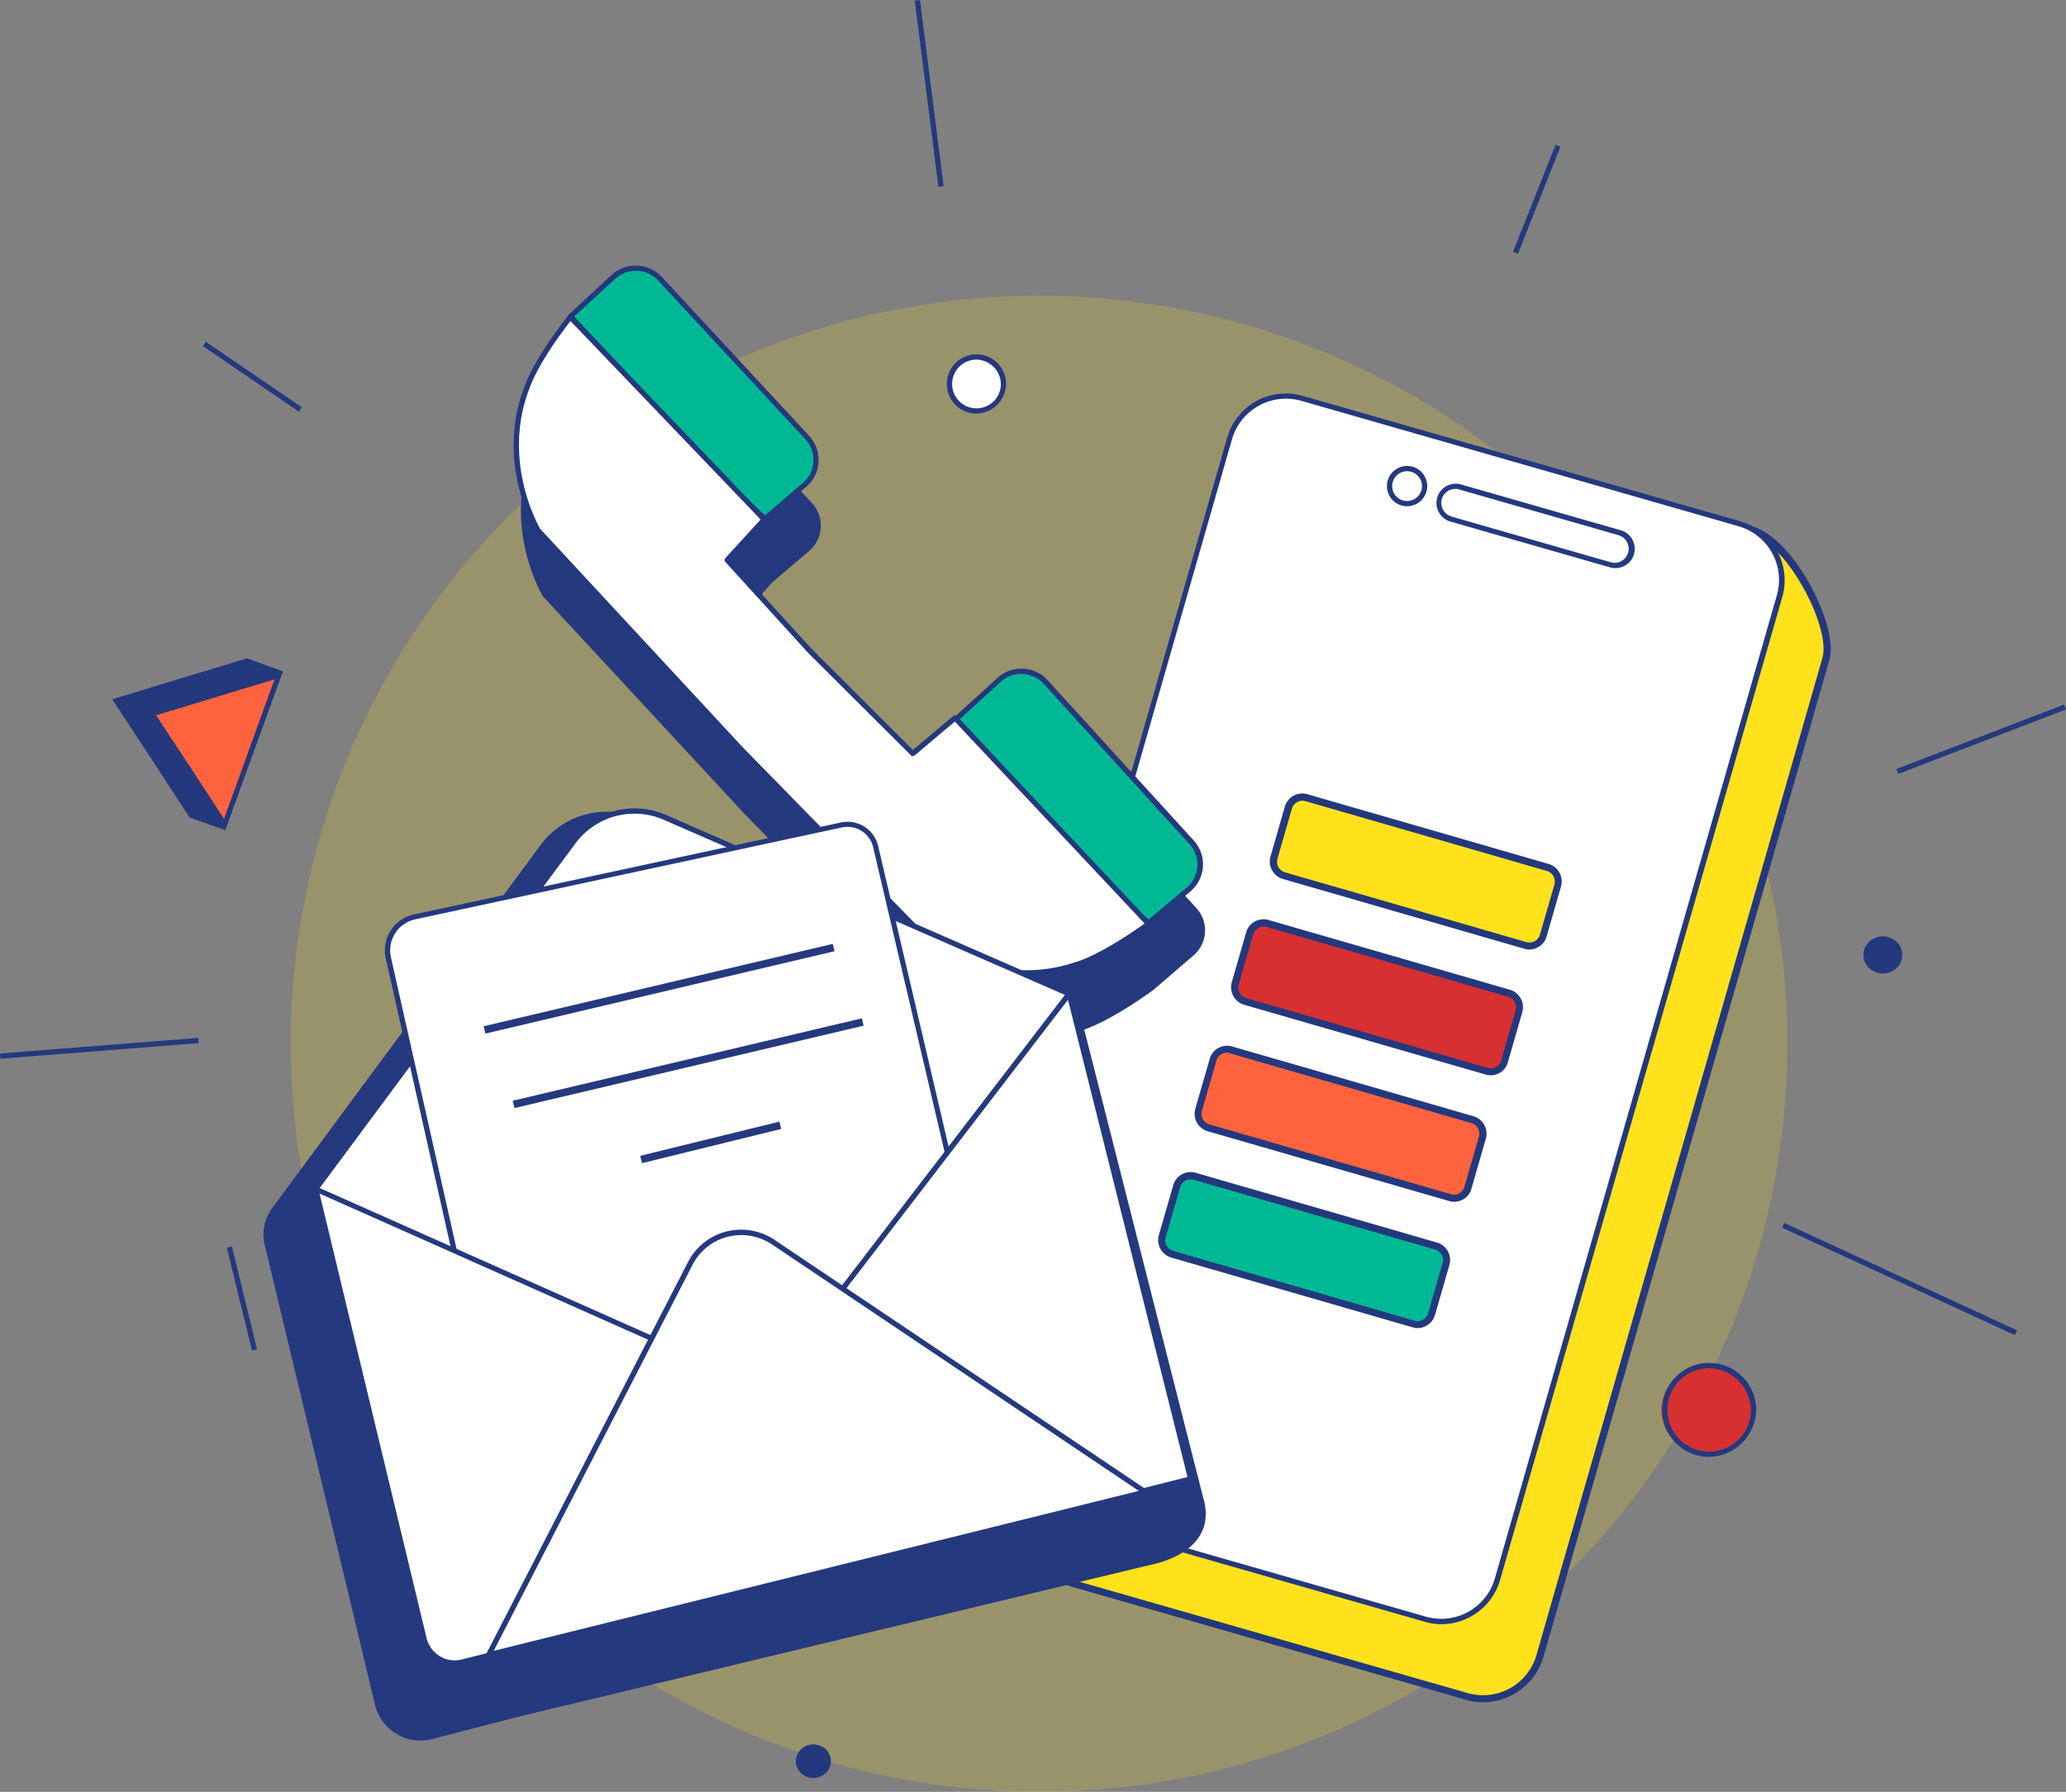
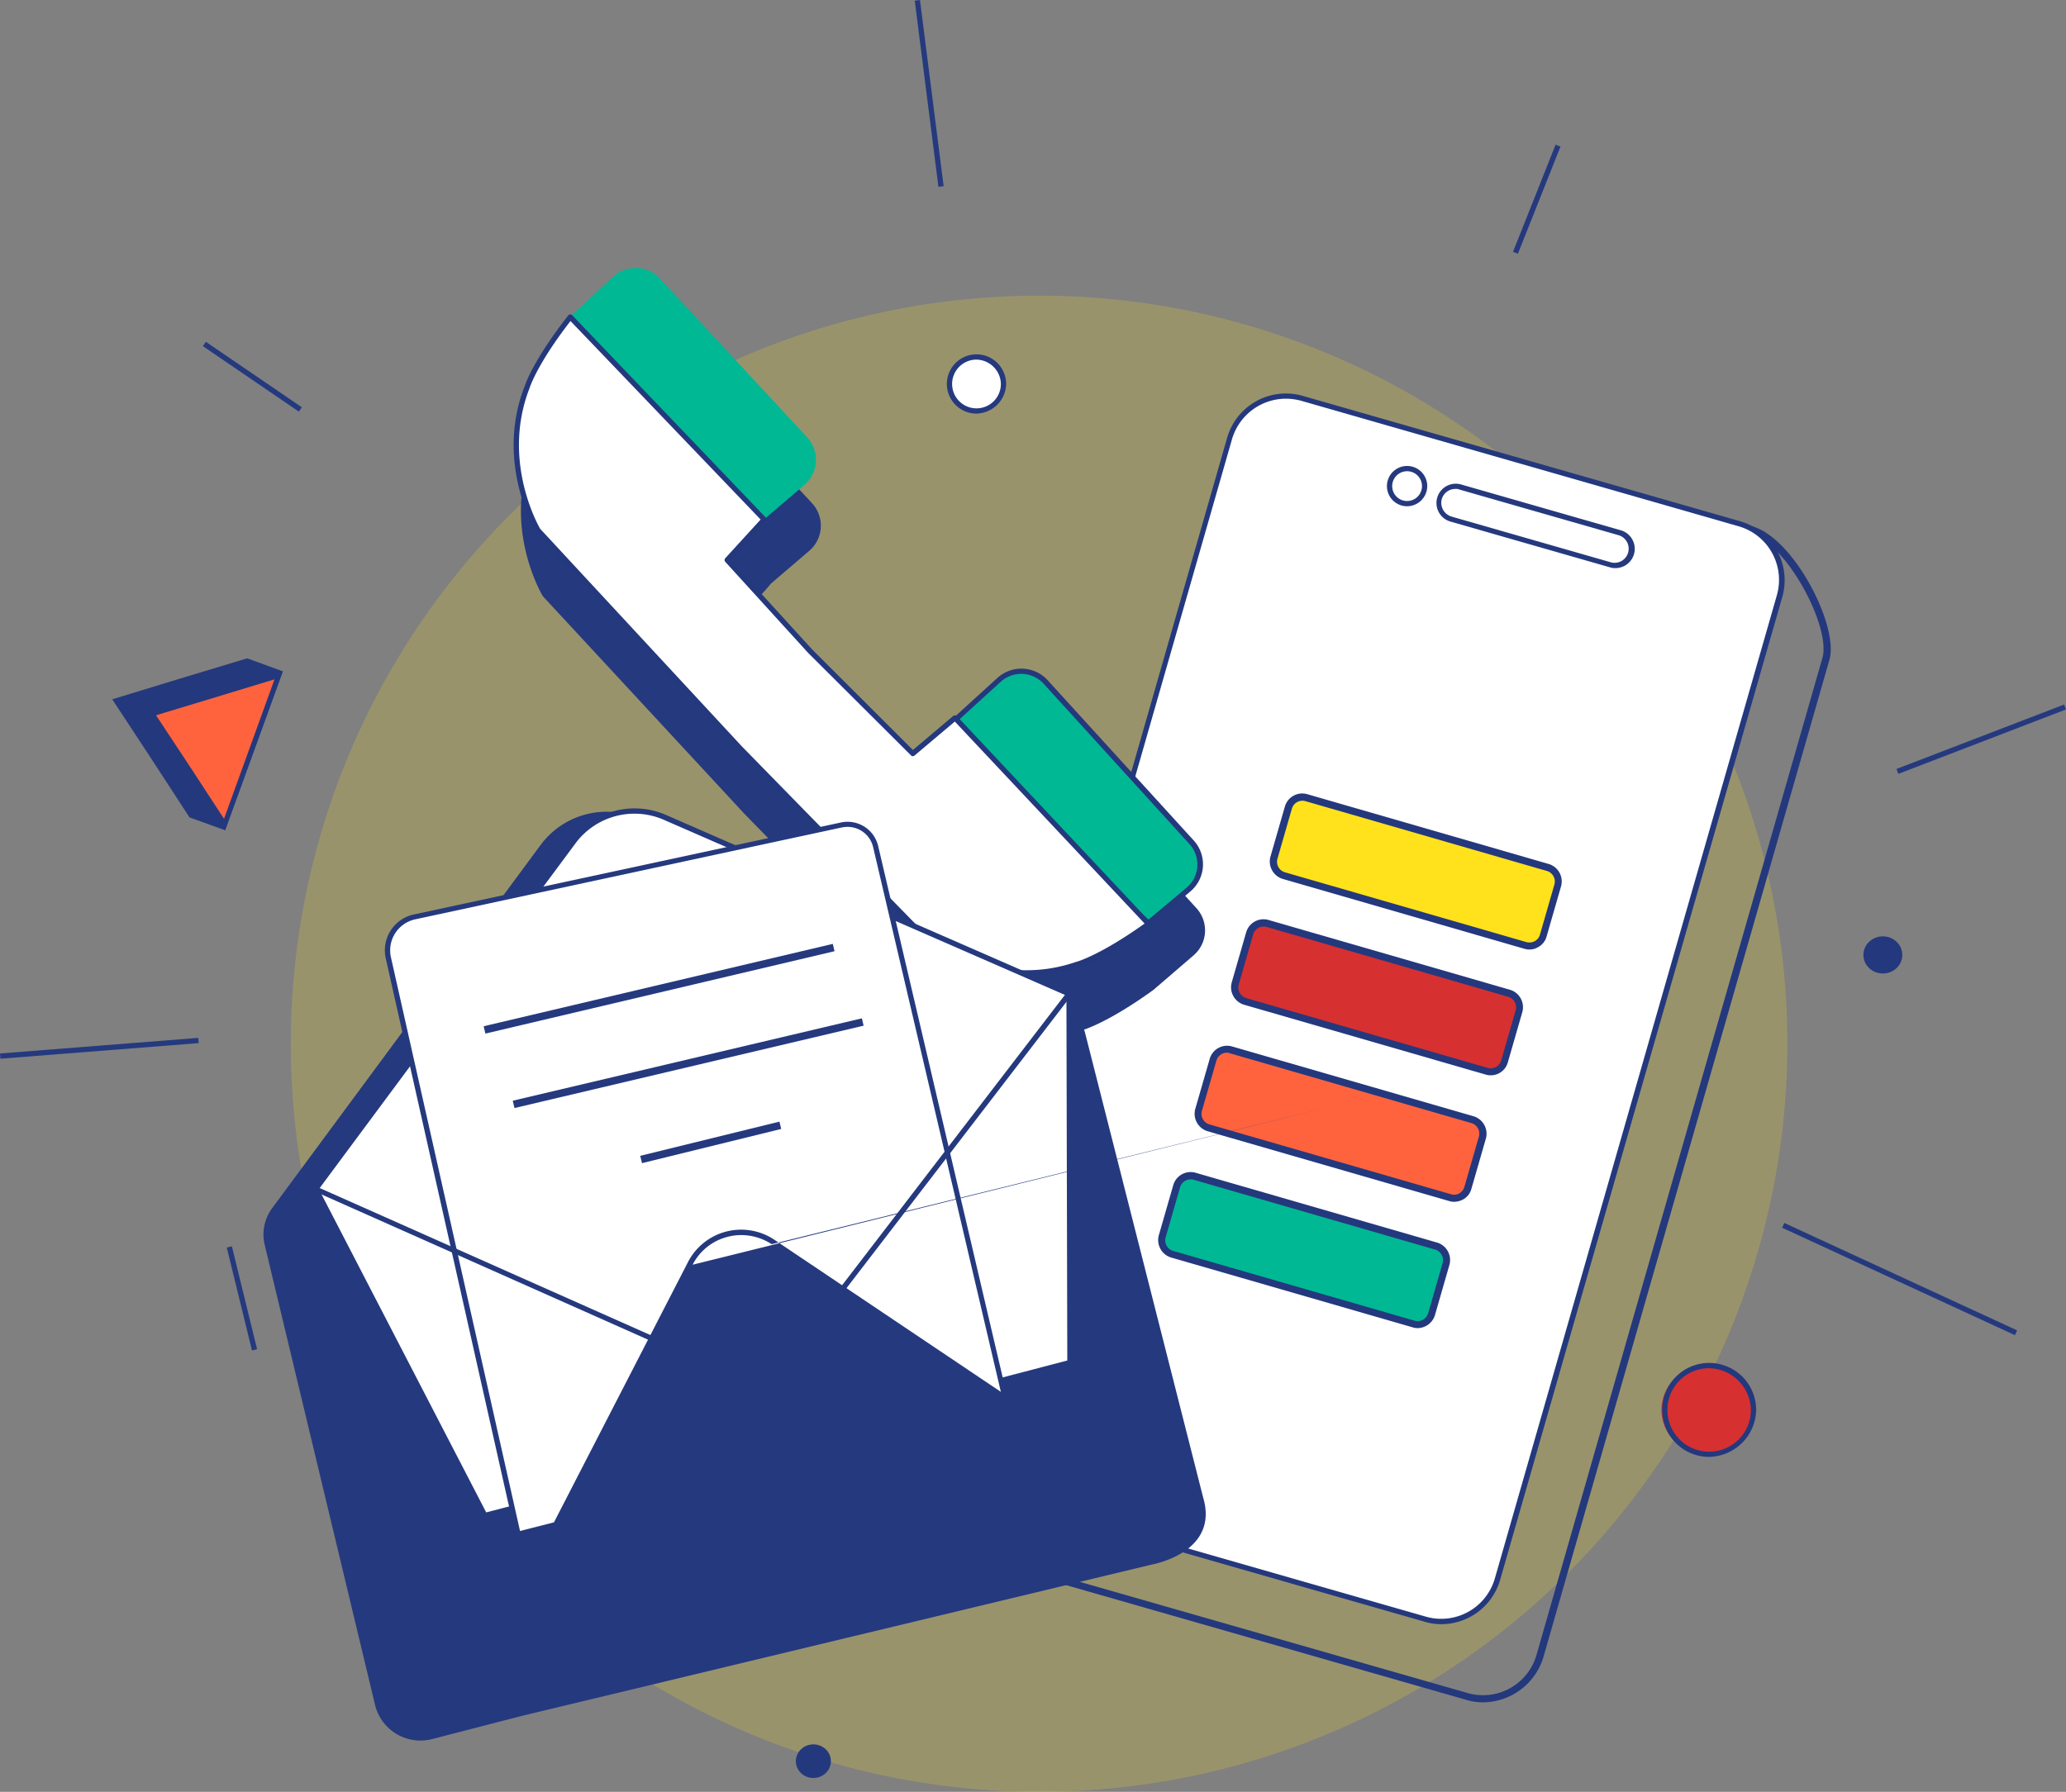
<svg xmlns="http://www.w3.org/2000/svg" viewBox="0 0 351.289 304.751">
  <rect x="0" y="0" width="351.289" height="304.751" fill="#808080" stroke="none" />
  <defs>
    <style>.a{fill:#ffe422;opacity:0.2;}.b{fill:#ffe21b;}.c{fill:#24387d;}.d{fill:#fff;}.e{fill:#d63031;}.f{fill:#ff633e;}.g{fill:#00b894;}.h{fill:#25397e;}</style>
  </defs>
  <g transform="translate(0 0)">
    <circle class="a" cx="127.232" cy="127.232" r="127.232" transform="translate(49.446 50.288)" />
    <g transform="translate(160.295 66.917)">
      <g transform="translate(7.04 10.36)">
-         <path class="b" d="M794.111,714.936l74.4,21.334a10.051,10.051,0,0,0,12.366-6.972l48.6-169.513c1.549-5.363-5.87-19.9-12.574-21.9L848.311,526a10.052,10.052,0,0,0-12.366,6.972l-48.6,169.513A10.019,10.019,0,0,0,794.111,714.936Z" transform="translate(-786.376 -525.005)" />
        <path class="c" d="M869.891,735.825a9.5,9.5,0,0,1-2.86-.417l-74.4-21.334a10.365,10.365,0,0,1-6.287-5.065,10.724,10.724,0,0,1-.864-8.135l48.6-169.513a10.677,10.677,0,0,1,13.081-7.39l68.592,11.889h.03c3.188.953,6.823,4.678,9.743,9.982,2.741,5.006,4.023,9.982,3.248,12.664l-48.6,169.513A10.808,10.808,0,0,1,869.891,735.825Zm-76.935-22.884,74.4,21.334a9.456,9.456,0,0,0,11.621-6.555l48.6-169.513c1.49-5.125-5.87-19.249-12.127-21.156l-68.592-11.889h-.03a9.456,9.456,0,0,0-11.621,6.555l-48.6,169.513a9.484,9.484,0,0,0,.775,7.211,9.235,9.235,0,0,0,5.572,4.5Z" transform="translate(-785.043 -523.577)" />
      </g>
      <g transform="translate(0 0)">
        <path class="d" d="M770.1,677l74.4,21.334a9.958,9.958,0,0,0,12.306-6.823l47.943-167.189a9.958,9.958,0,0,0-6.823-12.306l-74.4-21.334a9.958,9.958,0,0,0-12.306,6.823L763.278,664.7A9.935,9.935,0,0,0,770.1,677Z" transform="translate(-762.449 -489.851)" />
        <path class="c" d="M846.213,698.127a9.5,9.5,0,0,1-2.86-.417l-74.4-21.334a10.369,10.369,0,0,1-7.121-12.842l47.943-167.189a10.392,10.392,0,0,1,12.872-7.121l74.4,21.334a10.416,10.416,0,0,1,7.121,12.872L856.195,690.589A10.423,10.423,0,0,1,846.213,698.127ZM819.753,489.7a9.564,9.564,0,0,0-9.148,6.883L762.663,663.772a9.467,9.467,0,0,0,6.5,11.74h0l74.4,21.334a9.488,9.488,0,0,0,11.74-6.525l47.943-167.189a9.488,9.488,0,0,0-6.526-11.74l-74.343-21.334A9.924,9.924,0,0,0,819.753,489.7Z" transform="translate(-761.416 -488.808)" />
      </g>
      <g transform="translate(36.624 68.03)">
        <g transform="translate(18.98)">
          <path class="b" d="M992.977,744.438l-41.119-11.889a2.464,2.464,0,0,1-1.669-3.009l2.473-8.581a2.464,2.464,0,0,1,3.009-1.669l41.119,11.889a2.464,2.464,0,0,1,1.669,3.009l-2.473,8.581A2.451,2.451,0,0,1,992.977,744.438Z" transform="translate(-949.483 -718.581)" />
          <path class="c" d="M992.179,743.665a2.822,2.822,0,0,1-.834-.119h0l-41.119-11.889a3.1,3.1,0,0,1-2.086-3.754l2.473-8.581a3.073,3.073,0,0,1,3.754-2.086l41.119,11.889a3.1,3.1,0,0,1,2.086,3.754L995.1,741.46a2.942,2.942,0,0,1-1.46,1.818A2.821,2.821,0,0,1,992.179,743.665Zm-.477-1.251a1.921,1.921,0,0,0,1.4-.179,1.81,1.81,0,0,0,.864-1.073l2.473-8.581a1.87,1.87,0,0,0-1.251-2.265L954.07,718.427a1.869,1.869,0,0,0-2.265,1.251l-2.473,8.581a1.869,1.869,0,0,0,1.251,2.265Z" transform="translate(-948.03 -717.123)" />
        </g>
        <g transform="translate(12.395 21.394)">
          <path class="e" d="M970.877,816.237l-41.119-11.889a2.464,2.464,0,0,1-1.669-3.009l2.473-8.581a2.464,2.464,0,0,1,3.009-1.669l41.119,11.889a2.464,2.464,0,0,1,1.669,3.009l-2.473,8.581A2.451,2.451,0,0,1,970.877,816.237Z" transform="translate(-927.383 -790.381)" />
          <path class="c" d="M970.079,815.465a2.693,2.693,0,0,1-.834-.119h0l-41.119-11.889a3.1,3.1,0,0,1-2.086-3.754l2.473-8.581a3.073,3.073,0,0,1,3.754-2.086l41.119,11.889a3.1,3.1,0,0,1,2.086,3.754L973,813.26A3,3,0,0,1,970.079,815.465Zm-.477-1.251a1.856,1.856,0,0,0,2.265-1.251l2.473-8.581a1.87,1.87,0,0,0-1.251-2.265l-41.119-11.889a1.87,1.87,0,0,0-2.265,1.251l-2.473,8.581a1.87,1.87,0,0,0,1.252,2.265Z" transform="translate(-925.93 -788.923)" />
        </g>
        <g transform="translate(6.198 42.907)">
          <path class="f" d="M949.977,888.337l-41.119-11.889a2.464,2.464,0,0,1-1.669-3.009l2.473-8.581a2.464,2.464,0,0,1,3.009-1.669l41.119,11.889a2.464,2.464,0,0,1,1.669,3.009l-2.473,8.581A2.392,2.392,0,0,1,949.977,888.337Z" transform="translate(-906.513 -862.51)" />
          <path class="c" d="M949.309,887.665a2.753,2.753,0,0,1-.864-.119l-41.119-11.889a3.1,3.1,0,0,1-2.086-3.754l2.473-8.581a3.073,3.073,0,0,1,3.754-2.086l41.119,11.889a3.1,3.1,0,0,1,2.086,3.754L952.2,885.46a2.916,2.916,0,0,1-1.43,1.818A3.238,3.238,0,0,1,949.309,887.665Zm-38.676-25.357a1.877,1.877,0,0,0-1.788,1.341l-2.473,8.581a1.869,1.869,0,0,0,1.251,2.265l41.119,11.889a1.762,1.762,0,0,0,1.4-.149,1.893,1.893,0,0,0,.864-1.1l2.473-8.581a1.87,1.87,0,0,0-1.251-2.265L911.11,862.4A1.236,1.236,0,0,0,910.633,862.308Z" transform="translate(-905.13 -861.123)" />
        </g>
        <g transform="translate(0 64.391)">
          <path class="g" d="M929.177,960.537l-41.119-11.889a2.464,2.464,0,0,1-1.669-3.009l2.473-8.581a2.464,2.464,0,0,1,3.009-1.669l41.119,11.889a2.464,2.464,0,0,1,1.669,3.009l-2.473,8.581A2.465,2.465,0,0,1,929.177,960.537Z" transform="translate(-885.713 -934.681)" />
          <path class="c" d="M928.45,959.765a2.51,2.51,0,0,1-.8-.119h0l-41.119-11.889A3.1,3.1,0,0,1,884.44,944l2.473-8.581a3.073,3.073,0,0,1,3.754-2.086l41.119,11.889a3.1,3.1,0,0,1,2.086,3.754L931.4,957.56A3.11,3.11,0,0,1,928.45,959.765Zm-.477-1.251a1.869,1.869,0,0,0,2.265-1.251l2.473-8.581a1.87,1.87,0,0,0-1.251-2.265L890.34,934.527a1.869,1.869,0,0,0-2.265,1.251L885.6,944.36a1.87,1.87,0,0,0,1.251,2.265Z" transform="translate(-884.33 -933.222)" />
        </g>
      </g>
      <path class="h" d="M1073.431,554.641a2.754,2.754,0,0,1-.864-.119l-27.2-7.807a3.283,3.283,0,0,1,1.788-6.317h0l27.2,7.807a3.28,3.28,0,0,1-.924,6.436Zm-27.175-13.468a2.4,2.4,0,0,0-2.324,1.728,2.446,2.446,0,0,0,1.669,2.98l27.2,7.807a2.4,2.4,0,0,0,1.281-4.618l-27.2-7.807A1.452,1.452,0,0,0,1046.256,541.173Z" transform="translate(-959.076 -524.936)" />
      <path class="h" d="M1018.327,537.053a3.427,3.427,0,1,1,3.427-3.427A3.446,3.446,0,0,1,1018.327,537.053Zm0-5.959a2.533,2.533,0,1,0,2.533,2.533A2.531,2.531,0,0,0,1018.327,531.094Z" transform="translate(-939.37 -517.867)" />
    </g>
    <g transform="translate(160.647 60.27)">
      <ellipse class="d" cx="4.767" cy="4.589" rx="4.767" ry="4.589" transform="translate(0.447 0.447)" />
      <path class="h" d="M767.814,476.571a5.039,5.039,0,1,1,5.214-5.036A5.146,5.146,0,0,1,767.814,476.571Zm0-9.177a4.145,4.145,0,1,0,4.321,4.142A4.231,4.231,0,0,0,767.814,467.394Z" transform="translate(-762.6 -466.5)" />
    </g>
    <ellipse class="c" cx="3.307" cy="3.158" rx="3.307" ry="3.158" transform="translate(316.842 159.254)" />
    <rect class="h" width="0.894" height="31.912" transform="translate(155.538 0.113) rotate(-7.244)" />
    <rect class="h" width="19.606" height="0.894" transform="translate(257.264 42.831) rotate(-68.345)" />
    <rect class="h" width="0.894" height="19.755" transform="translate(34.5 58.871) rotate(-55.689)" />
    <rect class="h" width="30.542" height="0.894" transform="translate(322.461 130.784) rotate(-21.027)" />
    <rect class="h" width="33.819" height="0.894" transform="translate(0 179.172) rotate(-4.5)" />
    <rect class="h" width="0.894" height="43.592" transform="translate(303.022 208.809) rotate(-65.221)" />
    <rect class="h" width="0.894" height="18.027" transform="translate(38.559 212.18) rotate(-13.762)" />
    <ellipse class="c" cx="2.98" cy="2.86" rx="2.98" ry="2.86" transform="translate(135.32 296.676)" />
    <g transform="translate(282.039 231.809)">
      <ellipse class="e" cx="7.837" cy="7.539" rx="7.837" ry="7.539" transform="translate(0.447 0.447)" />
      <path class="c" d="M1178.284,1058.171a7.991,7.991,0,1,1,8.284-7.985A8.149,8.149,0,0,1,1178.284,1058.171Zm0-15.077a7.1,7.1,0,1,0,7.39,7.092A7.253,7.253,0,0,0,1178.284,1043.094Z" transform="translate(-1170 -1042.2)" />
    </g>
    <g transform="translate(19.084 111.967)">
      <path class="c" d="M287.5,646.972l11.5-3.516L310.443,640l6.049,2.205-4.887,13.5-4.916,13.528-6.049-2.175-6.555-10.071Z" transform="translate(-287.5 -640)" />
      <g transform="translate(6.049 2.205)">
        <path class="f" d="M322.506,675.057,310.2,656.225l21.513-6.525Z" transform="translate(-309.485 -649.015)" />
        <path class="c" d="M309.2,654.879l10.339-3.129,3.814-1.162,5.989-1.818-4.291,11.859-4.291,11.859-3.427-5.244-2.175-3.337-5.959-9.028m-1.4-.507,6.555,10.012,2.175,3.337,4.41,6.734,4.916-13.528,4.916-13.528-7.717,2.324-3.814,1.162L307.8,654.372Z" transform="translate(-307.8 -647.4)" />
      </g>
    </g>
    <g transform="translate(87.338 45.166)">
      <path class="h" d="M635.585,552.455,610.764,525.22a5.607,5.607,0,0,0-7.926-.358l-7.33,6.674a1.073,1.073,0,0,1,.119.149l-.3-.328-7.151,6.019-17.431-17.4-.149.119-13.975-15.613s6.525-6.913,6.525-7.151l6.615-5.661a5.631,5.631,0,0,0,.477-8.075l-25.059-27.026a5.606,5.606,0,0,0-7.926-.3l-7.27,6.734s3.188,3.4,7.568,8.075l-7.628-7.985c-6.049,7.717-7.3,11.8-7.3,11.8-5.155,12.962,1.818,24.493,1.818,24.493l34.326,37.067,32.985,33.76s11.174,7.6,24.374,3.01c0,0,4.112-1.073,12.127-6.853l6.823-5.87A5.6,5.6,0,0,0,635.585,552.455Z" transform="translate(-519.488 -443.163)" />
      <g transform="translate(0 0)">
        <g transform="translate(9.217)">
          <path class="g" d="M582.164,459.731l6.615-5.661a5.631,5.631,0,0,0,.477-8.075L564.2,418.969a5.606,5.606,0,0,0-7.926-.3L549,425.405C549.03,425.405,582.134,460.893,582.164,459.731Z" transform="translate(-548.554 -416.767)" />
-           <path class="c" d="M581.083,459.25c-.328,0-1.013-.536-4.529-4.082-2.2-2.235-5.274-5.423-9.177-9.475-6.913-7.241-14.66-15.524-17.967-19.04-.983-1.043-1.669-1.788-1.758-1.877a.3.3,0,0,1-.119-.149.412.412,0,0,1,.119-.477l7.27-6.734a6.066,6.066,0,0,1,8.552.328l25.059,27.026a5.994,5.994,0,0,1,1.579,4.5,5.893,5.893,0,0,1-2.116,4.2l-6.555,5.6a.534.534,0,0,1-.209.149A.223.223,0,0,1,581.083,459.25Zm.03-.447Zm-32.538-34.326c.3.3.745.775,1.49,1.579,23,24.523,29.648,31.2,30.989,32.21l6.406-5.483a5.024,5.024,0,0,0,1.788-3.576,5.175,5.175,0,0,0-1.341-3.844L562.848,418.34a5.174,5.174,0,0,0-7.3-.268Z" transform="translate(-547.503 -415.81)" />
        </g>
        <g transform="translate(74.888 68.555)">
          <path class="g" d="M801.766,690.107l6.674-5.6a5.61,5.61,0,0,0,.536-8.075L784.156,649.2a5.607,5.607,0,0,0-7.926-.358l-7.33,6.674C768.93,655.483,801.706,691.269,801.766,690.107Z" transform="translate(-768.602 -646.927)" />
          <path class="c" d="M801.064,689.542c-.477,0-1.818-1.132-12.574-12.574-6.406-6.823-13.736-14.779-17.7-19.04-1.639-1.758-2.8-3.039-2.89-3.129l.328-.328-.3-.328,7.33-6.674a6.049,6.049,0,0,1,8.552.387l24.821,27.234a6.025,6.025,0,0,1-.566,8.7l-6.615,5.542a.534.534,0,0,1-.209.149A.252.252,0,0,1,801.064,689.542Zm0-.447ZM768.824,654.5c.119.119.268.3.477.507.507.536,1.222,1.341,2.145,2.324,6.764,7.33,26.966,29.23,29.529,31.227l6.466-5.423a5.157,5.157,0,0,0,.477-7.419l-24.791-27.264a5.174,5.174,0,0,0-7.3-.328Z" transform="translate(-767.9 -645.885)" />
        </g>
        <g transform="translate(0 8.31)">
          <path class="d" d="M592.629,513.375l-7.181,6.049-17.431-17.4-14.124-15.494,6.287-6.883L527.226,445.2c-6.049,7.717-7.3,11.8-7.3,11.8-5.155,12.962,1.818,24.493,1.818,24.493l34.326,37.037,32.985,33.76s11.174,7.6,24.374,3.009c0,0,4.112-1.073,12.127-6.853Z" transform="translate(-517.592 -444.753)" />
          <path class="c" d="M603.734,556.153a31.185,31.185,0,0,1-15.941-4.559c-.03-.03-.06-.03-.06-.06l-33.015-33.76-34.326-37.037c-.03-.03-.03-.06-.06-.06-.06-.119-7.032-11.859-1.847-24.88.119-.358,1.49-4.41,7.36-11.919a.518.518,0,0,1,.328-.179.434.434,0,0,1,.358.149l32.955,34.445a.422.422,0,0,1,0,.6l-6.019,6.585,13.855,15.2,17.133,17.1,6.853-5.781a.461.461,0,0,1,.626.03l32.925,35.071a.475.475,0,0,1,.119.358.518.518,0,0,1-.179.328c-7.807,5.632-11.919,6.823-12.246,6.913A27.58,27.58,0,0,1,603.734,556.153Zm-15.4-5.274c.685.447,11.472,7.27,23.927,2.92h.03c.03,0,3.993-1.1,11.561-6.5l-32.27-34.356-6.853,5.781a.422.422,0,0,1-.6-.03l-17.461-17.4-14.124-15.524a.453.453,0,0,1,0-.6l6.019-6.585-32.329-33.76c-5.632,7.27-6.883,11.2-6.913,11.263v.03c-4.857,12.246,1.341,23.331,1.758,24.046l34.3,37.008Z" transform="translate(-516.569 -443.7)" />
        </g>
      </g>
    </g>
    <g transform="translate(44.804 137.489)">
      <path class="h" d="M533.583,844.162,513.53,765.231a7.755,7.755,0,0,0-4.41-5.185L437.757,728.73a13.953,13.953,0,0,0-16.835,4.5L375.3,794.968a7.536,7.536,0,0,0-1.281,6.228l18.8,78.4a7.946,7.946,0,0,0,9.743,5.661l15.345-3.963L524.7,855.634C524.644,855.634,536.443,853.7,533.583,844.162Z" transform="translate(-373.819 -726.988)" />
      <g transform="translate(8.337 0)">
        <path class="d" d="M531.7,758.214l-68.771-30.035a12.87,12.87,0,0,0-15.464,4.112L403.6,791.408l28.754,55.541,99.491-26.012Z" transform="translate(-403.064 -726.676)" />
        <path class="h" d="M430.852,846.463,401.8,790.356,445.839,731a13.415,13.415,0,0,1,16-4.261l69.039,30.154v.3l.149,63.08-.328.089Zm-27.979-56.047,28.456,54.975,98.806-25.834-.149-62.066-68.5-29.916a12.484,12.484,0,0,0-14.928,3.963Z" transform="translate(-401.8 -725.654)" />
      </g>
      <g transform="translate(20.639 2.273)">
        <path class="d" d="M466.807,855.483,550.059,834.3l-22.437-95.766a4.907,4.907,0,0,0-5.81-3.695L449.2,750.48a5.8,5.8,0,0,0-4.44,6.943Z" transform="translate(-444.158 -734.295)" />
        <path class="h" d="M465.735,854.917a.7.7,0,0,1-.238-.06.6.6,0,0,1-.209-.268l-22.05-98.061a6.235,6.235,0,0,1,4.767-7.479l72.614-15.643a5.351,5.351,0,0,1,6.347,4.023L549.4,833.2a.444.444,0,0,1-.328.536l-83.252,21.185Zm56.048-120.766a5.165,5.165,0,0,0-.953.089l-72.614,15.643a5.4,5.4,0,0,0-4.112,6.406l21.96,97.614,82.388-20.977L526.1,737.578A4.453,4.453,0,0,0,521.783,734.151Z" transform="translate(-443.086 -733.281)" />
      </g>
      <g transform="translate(8.419 31.084)">
-         <path class="d" d="M552.345,914.007,428.57,945.145a5.37,5.37,0,0,1-6.555-3.933L403.6,864.694l76.518,34.028L531.7,831.5Z" transform="translate(-403.145 -831.046)" />
        <path class="h" d="M426.158,944.7a5.636,5.636,0,0,1-2.98-.834,5.871,5.871,0,0,1-2.682-3.605l-18.414-76.518a.492.492,0,0,1,.149-.447.45.45,0,0,1,.477-.06l76.19,33.879,51.369-66.953a.454.454,0,0,1,.8.149l20.649,82.507a.444.444,0,0,1-.328.536L427.618,944.491A5.081,5.081,0,0,1,426.158,944.7Zm-22.973-80.3,18.206,75.624a5.031,5.031,0,0,0,2.265,3.069,4.874,4.874,0,0,0,3.754.536l123.358-31.018-20.321-81.166L479.4,897.919a.517.517,0,0,1-.536.149Z" transform="translate(-402.075 -829.975)" />
      </g>
      <g transform="translate(37.449 71.656)">
        <path class="d" d="M613.918,1011.79,550.66,969.3a9.742,9.742,0,0,0-14.094,3.635L502.3,1039.471Z" transform="translate(-501.466 -967.195)" />
-         <path class="h" d="M499.5,1039.1l34.713-67.43a10.164,10.164,0,0,1,14.72-3.814l64.093,43.056Zm43.771-72.048a8.885,8.885,0,0,0-2.324.3,9.207,9.207,0,0,0-5.93,4.738L501.2,1037.757l109.681-27.2L548.456,968.6A9.515,9.515,0,0,0,543.271,967.049Z" transform="translate(-499.5 -966.136)" />
+         <path class="h" d="M499.5,1039.1l34.713-67.43a10.164,10.164,0,0,1,14.72-3.814l64.093,43.056Zm43.771-72.048a8.885,8.885,0,0,0-2.324.3,9.207,9.207,0,0,0-5.93,4.738l109.681-27.2L548.456,968.6A9.515,9.515,0,0,0,543.271,967.049Z" transform="translate(-499.5 -966.136)" />
      </g>
    </g>
    <rect class="h" width="60.994" height="1.281" transform="translate(82.239 174.542) rotate(-13.279)" />
    <rect class="h" width="60.994" height="1.281" transform="translate(87.185 187.206) rotate(-13.279)" />
    <rect class="h" width="24.374" height="1.281" transform="translate(108.858 196.58) rotate(-13.804)" />
  </g>
</svg>